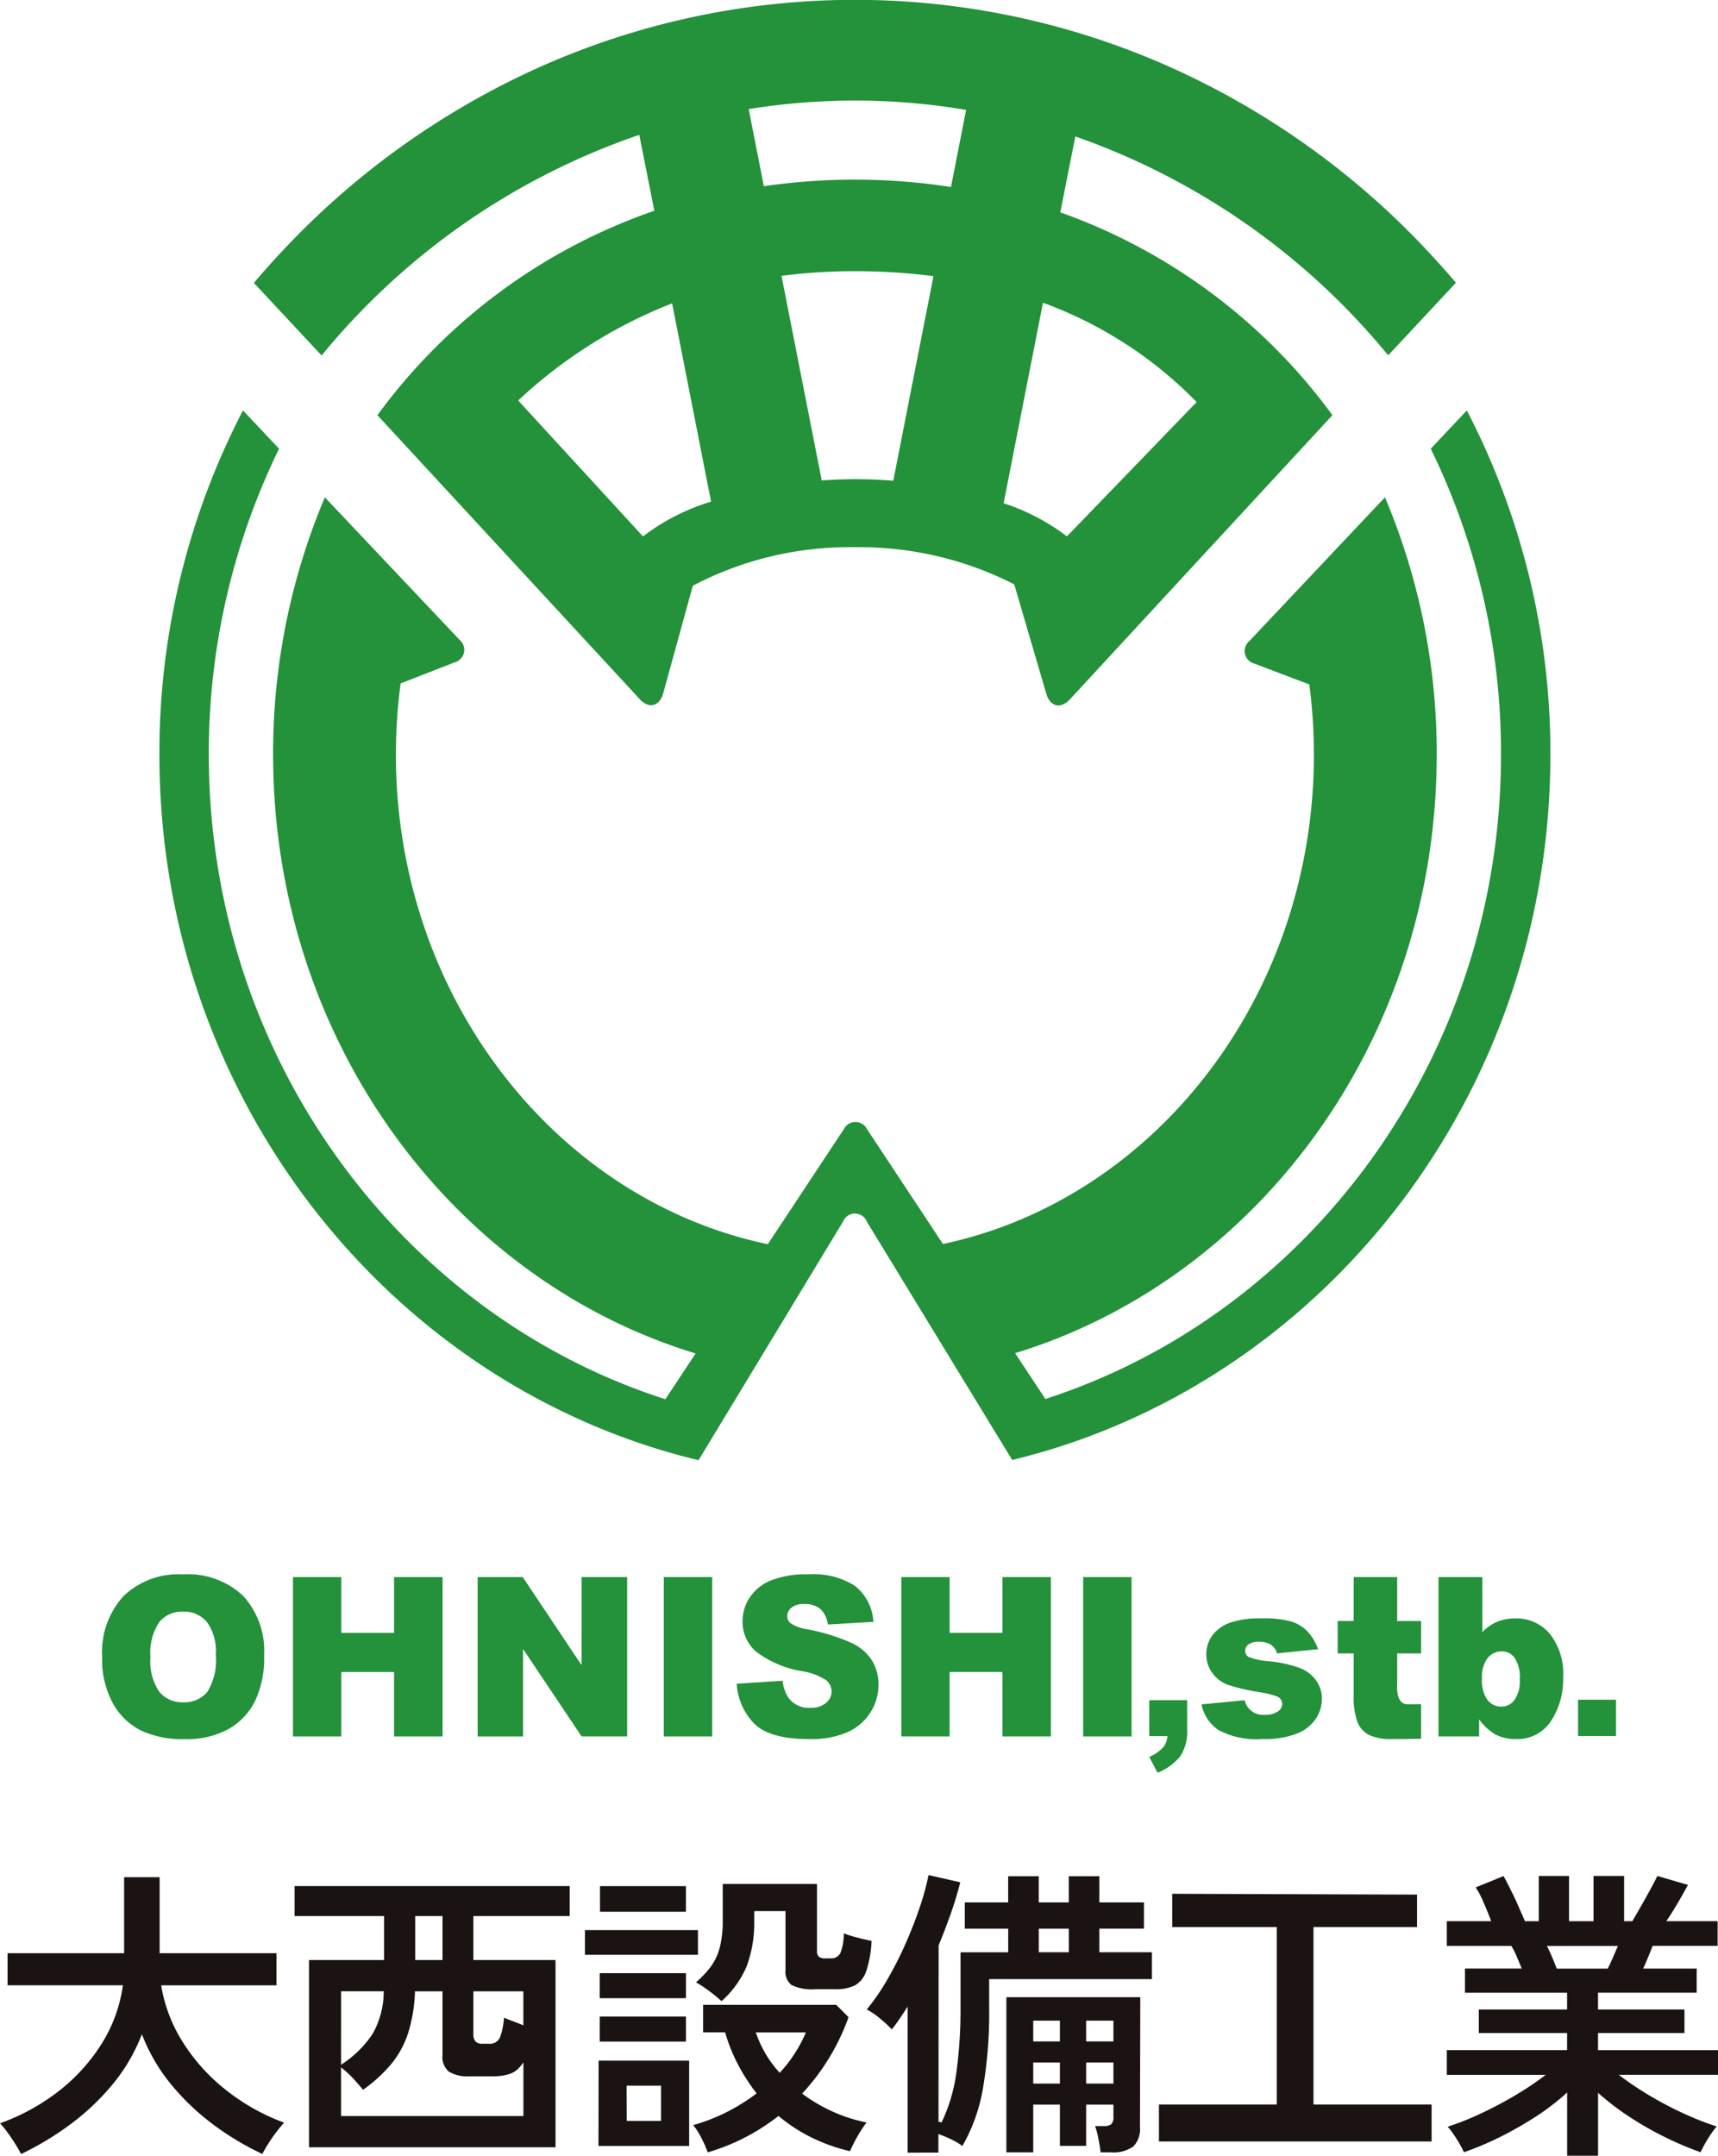
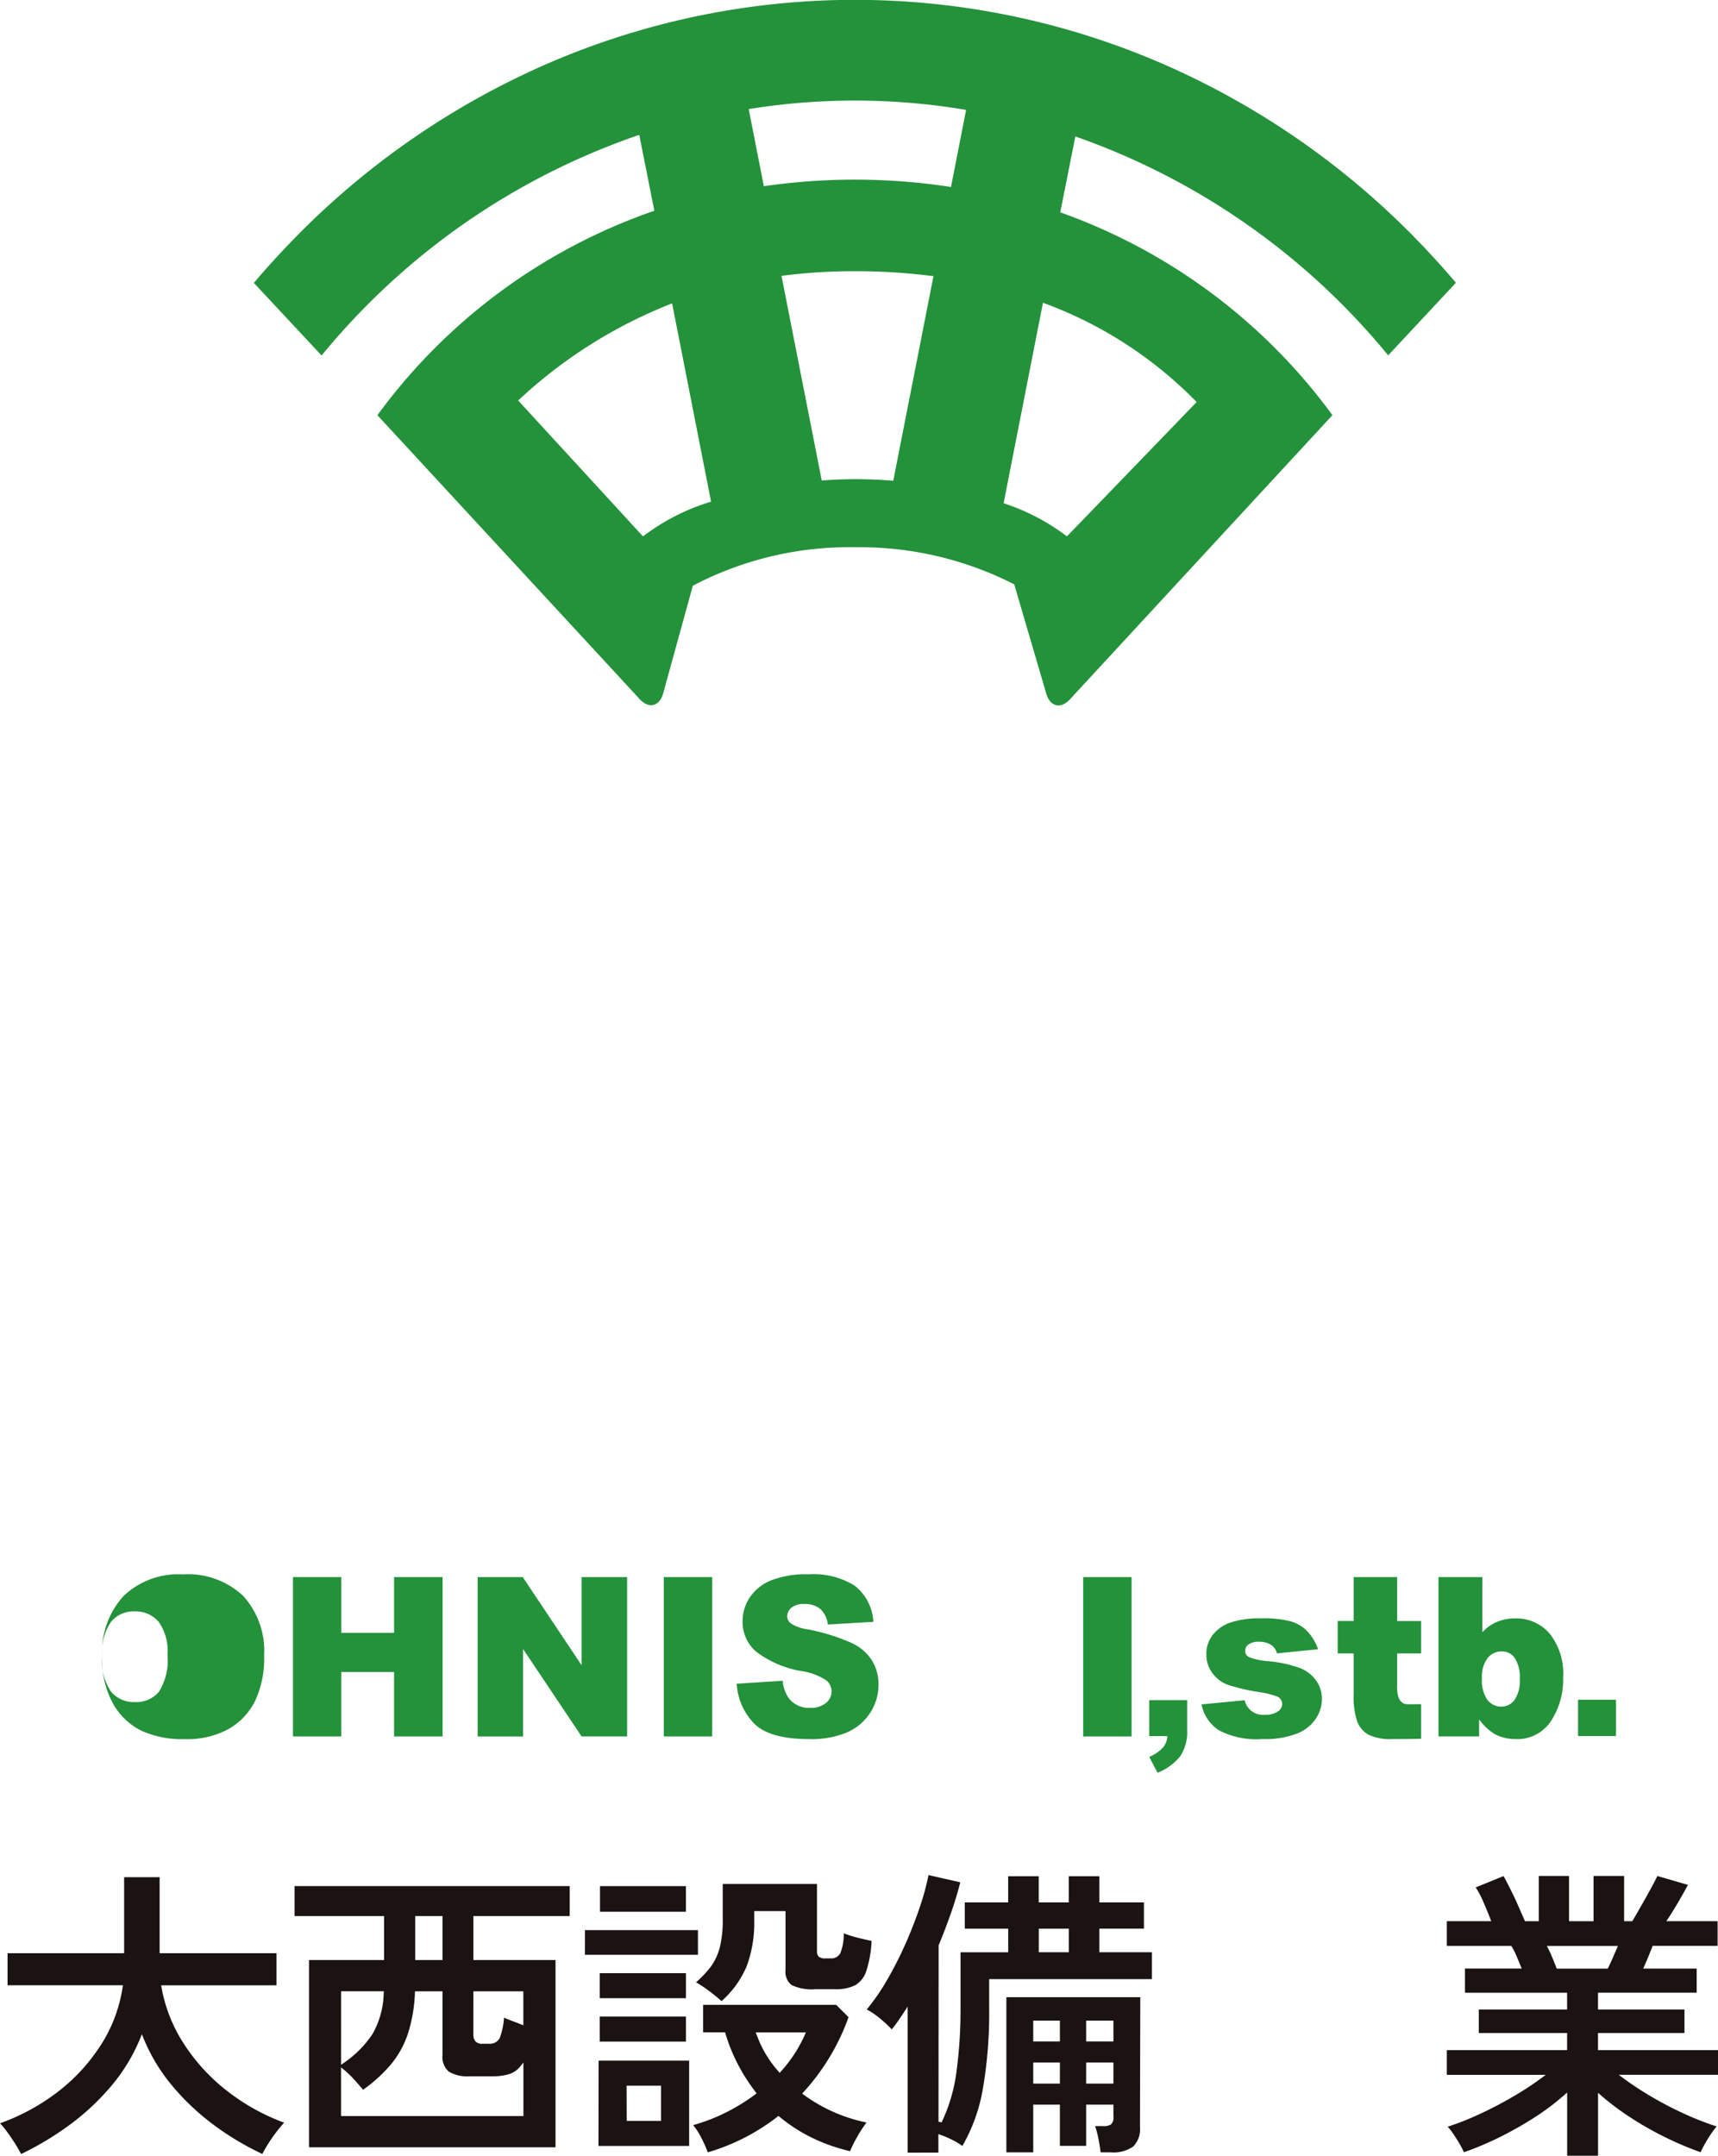
<svg xmlns="http://www.w3.org/2000/svg" width="156.208" height="195.984" viewBox="0 0 156.208 195.984">
  <g data-name="グループ 12864">
    <path data-name="パス 1056360" d="M1.919 195.826a13.775 13.775 0 00-.542-.932 18.17 18.17 0 00-.789-1.156 7.273 7.273 0 00-.587-.7 19.255 19.255 0 005.314-2.908 16.731 16.731 0 003.926-4.322 13.372 13.372 0 001.908-5.147l.025-.171H.687v-2.919h10.6v-6.908h3.227v6.908h10.627v2.923H14.654l.03.174a13.814 13.814 0 002.007 5.1 17.277 17.277 0 003.964 4.33 19.181 19.181 0 005.182 2.882c-.2.218-.421.476-.649.771a14.34 14.34 0 00-1.336 2.073 25.508 25.508 0 01-4.317-2.566 22.018 22.018 0 01-3.834-3.584 16.462 16.462 0 01-2.662-4.394l-.137-.338-.138.338a16.3 16.3 0 01-2.69 4.414 21.955 21.955 0 01-3.875 3.583 27.548 27.548 0 01-4.279 2.554" fill="#1a1311" />
    <path data-name="パス 1056361" d="M28.096 195.22v-17.025h6.824v-4h-8.138v-2.723h25.015v2.723h-8.755v4h7.468v17.025zm2.918-2.841h16.577v-4.87l-.265.335a2.117 2.117 0 01-1.033.72 5.052 5.052 0 01-1.507.2h-2.1a3.252 3.252 0 01-1.884-.431 1.741 1.741 0 01-.568-1.493v-5.8h-2.5l-.008.142a13.917 13.917 0 01-.65 3.75 8.609 8.609 0 01-1.567 2.794 13.7 13.7 0 01-2.5 2.264q-.313-.381-.755-.874a8.748 8.748 0 00-1-.965l-.243-.2zm0-4.659l.235-.166a9.743 9.743 0 002.612-2.618 7.842 7.842 0 001.029-3.743l.01-.158h-3.885zm12.027-2.775a.981.981 0 00.171.625.811.811 0 00.676.235h.56a1.012 1.012 0 001-.542 6.69 6.69 0 00.382-1.836c.186.089.4.178.636.266.316.119.623.236.92.354l.2.081v-3.088h-4.544zm-5.286-6.75h2.48v-4h-2.48z" fill="#1a1311" />
    <path data-name="パス 1056362" d="M64.348 195.672a10.1 10.1 0 00-.579-1.312 6.344 6.344 0 00-.741-1.158 16.853 16.853 0 002.942-1.132 17.831 17.831 0 002.708-1.664l.12-.091-.092-.119a16.749 16.749 0 01-1.636-2.565 15.591 15.591 0 01-1.108-2.757l-.031-.107h-2v-2.5h12.1l1.122 1.121a20.1 20.1 0 01-4.106 6.826l-.112.122.134.1a14.682 14.682 0 002.784 1.6 14.512 14.512 0 002.936.927 10.914 10.914 0 00-.81 1.24 12.027 12.027 0 00-.69 1.368 16.311 16.311 0 01-3.451-1.217 14.875 14.875 0 01-2.963-1.911l-.092-.077-.094.074a19.037 19.037 0 01-6.329 3.235m4.435-10.7a10.214 10.214 0 001.986 3.349l.111.127.112-.126a12.562 12.562 0 002.179-3.34l.091-.209h-4.56zm-14.367 2.366h8.233v7.758h-8.245zm2.555 5.482h3.123v-3.206h-3.135zm-2.455-9.49h7.842v2.275h-7.842zm11.081-1.4a15.68 15.68 0 00-1.127-.922 10.937 10.937 0 00-1.2-.79 9.257 9.257 0 001.312-1.379 5.139 5.139 0 00.85-1.785 9.927 9.927 0 00.271-2.514v-3.264h8.569v6.117a.643.643 0 00.175.5.926.926 0 00.616.149h.5a.913.913 0 00.842-.5 4.672 4.672 0 00.3-1.78 9.516 9.516 0 001.151.368c.512.135.975.241 1.378.315a10.159 10.159 0 01-.472 2.721 2.322 2.322 0 01-1.021 1.319 3.923 3.923 0 01-1.818.36h-1.807a4.261 4.261 0 01-2.156-.381 1.531 1.531 0 01-.549-1.372v-5.351h-2.844v1.016a11.219 11.219 0 01-.7 4.029 8.933 8.933 0 01-2.267 3.137m-11.084-2.537h7.842v2.275h-7.842zm-1.343-3.916H63.46v2.247H53.185zm1.37-4h7.813v2.329h-7.813z" fill="#1a1311" />
    <path data-name="パス 1056363" d="M82.524 195.705v-13.277l-.274.424c-.2.316-.413.626-.626.933-.18.256-.361.5-.54.712a11.889 11.889 0 00-1.075-.994 6.876 6.876 0 00-1.2-.816 19.45 19.45 0 001.835-2.657 33.629 33.629 0 001.714-3.373 38.255 38.255 0 001.32-3.411 22.242 22.242 0 00.746-2.776l2.889.658a33.76 33.76 0 01-.84 2.777 56.819 56.819 0 01-1.13 2.957l-.011 16.029.282.066a15.246 15.246 0 001.356-4.632 41.988 41.988 0 00.365-5.755v-5.082h4.335v-2.144h-3.946v-2.39h3.943v-2.378h2.78v2.378h2.73v-2.378h2.78v2.378h4.055v2.387h-4.055v2.144h4.782v2.444h-14.8v2.638a40.468 40.468 0 01-.584 7.4 15.822 15.822 0 01-1.852 5.134 5.664 5.664 0 00-.829-.512 9.335 9.335 0 00-1.152-.5l-.2-.069v1.682zm11.926-18.218h2.73v-2.143h-2.73zm5.624 18.19a16.457 16.457 0 00-.211-1.279 7.9 7.9 0 00-.29-1.109h.732a1.161 1.161 0 00.723-.159.9.9 0 00.209-.716v-1.073h-2.479v3.748H96.37v-3.748h-2.423v4.336h-2.444V181.57h12.177l-.028 11.822a2.228 2.228 0 01-.607 1.749 3.111 3.111 0 01-2.041.536zm-1.316-6.247h2.479v-1.92h-2.479zm-4.811 0h2.424v-1.92h-2.424zm4.811-3.833h2.479v-1.891h-2.479zm-4.811 0h2.424v-1.891h-2.424z" fill="#1a1311" />
-     <path data-name="パス 1056364" d="M105.377 194.689v-3.359h10.713v-16.135h-9.505v-3.024l22.259.075v2.949h-9.417v16.136h10.74v3.359z" fill="#1a1311" />
    <path data-name="パス 1056365" d="M142.492 195.985v-5.748l-.247.22a22.235 22.235 0 01-2.821 2.111 33.134 33.134 0 01-3.229 1.81 28.253 28.253 0 01-3.085 1.29c-.093-.2-.218-.443-.372-.714q-.283-.495-.623-.989a5.378 5.378 0 00-.485-.617 25.267 25.267 0 002.718-1.064c1.052-.48 2.1-1.019 3.1-1.6a28.631 28.631 0 002.742-1.786l.36-.267h-9v-2.248h10.936v-1.554h-8.027v-2.135h8.027v-1.528H133.2v-2.197h5.164s-.347-.835-.477-1.144a6.423 6.423 0 00-.43-.845l-.043-.071h-5.864v-2.247h4.04l-.078-.2q-.281-.729-.659-1.6a8.1 8.1 0 00-.677-1.272l2.534-1.029c.254.443.947 1.831 1.128 2.238l.82 1.865h1.254v-4.112h2.752v4.112h2.227v-4.112h2.779v4.112h.746l.043-.074c.017-.028 1.628-2.768 2.237-4.037l2.779.809q-.225.418-.528.954-.362.641-.71 1.212t-.571.9l-.153.232h4.66v2.247h-5.912l-.036.1a34.11 34.11 0 01-.725 1.754l-.094.21h4.864v2.192h-8.971v1.528h7.86v2.138h-7.86v1.557h10.909v2.243h-9.027l.36.267a29.315 29.315 0 002.727 1.786 32.053 32.053 0 003.091 1.587 26.36 26.36 0 002.729 1.055 6.511 6.511 0 00-.469.613 12.67 12.67 0 00-.623 1.005c-.155.279-.28.522-.37.725a29.62 29.62 0 01-3.043-1.277 30.209 30.209 0 01-3.2-1.794 24.509 24.509 0 01-2.834-2.113l-.247-.214v5.716zm-1.736-18.86q.221.443.415.914t.334.836l.037.1h4.641l.041-.082c.132-.263.263-.551.4-.861s.482-1.116.482-1.116h-6.457z" fill="#1a1311" />
-     <path data-name="パス 1056366" d="M133.371 37.314l-3.28 3.481a63.119 63.119 0 016.388 27.79c0 27.522-17.463 50.866-41.429 58.6l-2.752-4.163c22.133-6.769 38.335-28.577 38.335-54.436a59.772 59.772 0 00-4.705-23.37v-.005L113.597 58.28a1.179 1.179 0 00.472 2.054l4.98 1.892a49.366 49.366 0 01.418 6.358c0 22.032-14.534 40.443-33.73 44.512l-6.9-10.433a1.177 1.177 0 00-2.115 0l-6.909 10.452c-19.239-4.032-33.817-22.464-33.817-44.53a49.288 49.288 0 01.431-6.451l4.9-1.913a1.18 1.18 0 00.459-2.051L29.647 45.331l-.11-.117a59.758 59.758 0 00-4.705 23.37c0 25.891 16.242 47.723 38.417 54.463l-2.752 4.162c-24.009-7.705-41.512-31.071-41.512-58.625a63.115 63.115 0 016.388-27.789l-3.28-3.482a67.584 67.584 0 00-7.6 31.271c0 31.22 20.975 57.434 49.023 64.168l13.134-21.689a1.166 1.166 0 012.166 0l13.217 21.669c28-6.766 48.936-32.959 48.936-64.148a67.581 67.581 0 00-7.6-31.271" fill="#23923a" />
    <path data-name="パス 1056367" d="M58.125 12.261l1.37 6.9a52.288 52.288 0 00-25.17 18.574h-.011l.005.005-.005.007 20.942 22.664 2.9 3.142c.847.917 1.814.677 2.148-.536l2.691-9.766a30.608 30.608 0 0114.735-3.5 30.908 30.908 0 0114.489 3.376l2.915 9.942c.347 1.183 1.311 1.415 2.142.516l2.981-3.226 20.892-22.614a52.3 52.3 0 00-24.744-18.439l1.369-6.9a64.176 64.176 0 0128.446 19.9l6.159-6.6q-1.38-1.623-2.853-3.18a72.763 72.763 0 00-23.24-16.474 70.259 70.259 0 00-57.114 0 72.76 72.76 0 00-23.235 16.487q-1.477 1.553-2.854 3.181l6.159 6.6a64.136 64.136 0 0128.883-20.059m2.986 15.318l3.543 18.029a19.335 19.335 0 00-6.189 3.16L47.115 36.41a43.775 43.775 0 0114-8.831m13.6 16.1l-3.657-18.6a51.3 51.3 0 016.678-.424 55.449 55.449 0 017.139.453l-3.656 18.6a41.849 41.849 0 00-3.368-.144c-1.026 0-2.078.04-3.136.118m34.092-7.134l-10.814 11.2-.987 1.013a19.442 19.442 0 00-5.753-3.009l3.578-18.228a37.428 37.428 0 0113.97 9.024M87.844 9.99L86.467 17a57.48 57.48 0 00-17.015-.071l-1.377-7.012a60.748 60.748 0 0119.769.073" fill="#23923a" />
-     <path data-name="パス 1056368" d="M9.288 150.632a7.551 7.551 0 011.939-5.524 7.217 7.217 0 015.4-1.977 7.348 7.348 0 015.468 1.942 7.407 7.407 0 011.919 5.441 9.059 9.059 0 01-.839 4.165 6.034 6.034 0 01-2.423 2.531 7.88 7.88 0 01-3.951.9 8.942 8.942 0 01-3.98-.78 6.042 6.042 0 01-2.555-2.47 8.331 8.331 0 01-.979-4.231m4.392.02a4.927 4.927 0 00.8 3.153 2.685 2.685 0 002.176.959 2.681 2.681 0 002.191-.94 5.436 5.436 0 00.776-3.37 4.542 4.542 0 00-.809-2.99 2.745 2.745 0 00-2.2-.944 2.646 2.646 0 00-2.133.959 4.942 4.942 0 00-.8 3.172" fill="#23923a" />
+     <path data-name="パス 1056368" d="M9.288 150.632a7.551 7.551 0 011.939-5.524 7.217 7.217 0 015.4-1.977 7.348 7.348 0 015.468 1.942 7.407 7.407 0 011.919 5.441 9.059 9.059 0 01-.839 4.165 6.034 6.034 0 01-2.423 2.531 7.88 7.88 0 01-3.951.9 8.942 8.942 0 01-3.98-.78 6.042 6.042 0 01-2.555-2.47 8.331 8.331 0 01-.979-4.231a4.927 4.927 0 00.8 3.153 2.685 2.685 0 002.176.959 2.681 2.681 0 002.191-.94 5.436 5.436 0 00.776-3.37 4.542 4.542 0 00-.809-2.99 2.745 2.745 0 00-2.2-.944 2.646 2.646 0 00-2.133.959 4.942 4.942 0 00-.8 3.172" fill="#23923a" />
    <path data-name="パス 1056369" d="M26.639 143.378h4.392v5.07h4.8v-5.07h4.411v14.489H35.83v-5.86h-4.8v5.86h-4.391z" fill="#23923a" />
    <path data-name="パス 1056370" d="M43.43 143.378h4.1l5.351 8.016v-8.016h4.14v14.489h-4.14l-5.321-7.951v7.956h-4.13z" fill="#23923a" />
    <path data-name="長方形 25179" fill="#23923a" d="M60.355 143.378h4.401v14.489h-4.401z" />
    <path data-name="パス 1056371" d="M66.983 153.073l4.179-.267a3.281 3.281 0 00.556 1.582 2.3 2.3 0 001.939.879 2.119 2.119 0 001.449-.45 1.356 1.356 0 00.509-1.042 1.342 1.342 0 00-.485-1.009 5.564 5.564 0 00-2.249-.84 9.456 9.456 0 01-4.121-1.759 3.567 3.567 0 01-1.241-2.8 3.855 3.855 0 01.635-2.11 4.231 4.231 0 011.91-1.562 8.766 8.766 0 013.494-.568 7.045 7.045 0 014.154 1.033 4.481 4.481 0 011.7 3.286l-4.14.247a2.284 2.284 0 00-.693-1.423 2.2 2.2 0 00-1.459-.445 1.735 1.735 0 00-1.154.331 1.021 1.021 0 00-.388.805.811.811 0 00.32.623 3.54 3.54 0 001.474.533 18.214 18.214 0 014.125 1.28 4.366 4.366 0 011.814 1.606 4.134 4.134 0 01.567 2.144 4.656 4.656 0 01-.757 2.57 4.753 4.753 0 01-2.113 1.784 8.4 8.4 0 01-3.422.607q-3.627 0-5.022-1.423a5.661 5.661 0 01-1.58-3.617" fill="#23923a" />
-     <path data-name="パス 1056372" d="M81.95 143.378h4.394v5.07h4.8v-5.07h4.411v14.489h-4.411v-5.86h-4.8v5.86h-4.392z" fill="#23923a" />
    <path data-name="長方形 25180" fill="#23923a" d="M98.487 143.378h4.401v14.489h-4.401z" />
    <path data-name="パス 1056373" d="M104.494 154.567h3.45v2.709a4.032 4.032 0 01-.61 2.361 4.987 4.987 0 01-2.086 1.529l-.754-1.439a3.606 3.606 0 001.265-.869 1.786 1.786 0 00.385-1.023h-1.65z" fill="#23923a" />
    <path data-name="パス 1056374" d="M109.253 154.951l3.917-.376a1.71 1.71 0 001.842 1.324 1.943 1.943 0 001.231-.345.778.778 0 00.339-.642.734.734 0 00-.446-.671 8.061 8.061 0 00-1.7-.415 17.487 17.487 0 01-2.855-.676 3.022 3.022 0 01-1.348-1.052 2.768 2.768 0 01-.547-1.689 2.8 2.8 0 01.591-1.787 3.517 3.517 0 011.628-1.121 8.5 8.5 0 012.783-.37 9.479 9.479 0 012.72.287 3.54 3.54 0 011.464.889 4.683 4.683 0 01.975 1.631l-3.742.376a1.31 1.31 0 00-.485-.741 1.951 1.951 0 00-1.125-.316 1.568 1.568 0 00-.974.242.725.725 0 00-.306.587.626.626 0 00.388.583 6.149 6.149 0 001.687.355 11.313 11.313 0 012.928.632 3.24 3.24 0 011.469 1.154 2.878 2.878 0 01.509 1.649 3.285 3.285 0 01-.539 1.767 3.652 3.652 0 01-1.7 1.368 8.011 8.011 0 01-3.155.508 7.374 7.374 0 01-4.019-.82 3.692 3.692 0 01-1.537-2.332" fill="#23923a" />
    <path data-name="パス 1056375" d="M127.037 143.378v3.993h2.172v2.945h-2.172v2.736c0 .223-.158 1.886.946 1.886 1.039 0 1.226-.008 1.226-.008v3.145a89.703 89.703 0 01-2.588.029 4.687 4.687 0 01-2.172-.385 2.332 2.332 0 01-1.032-1.17 6.992 6.992 0 01-.335-2.542v-3.691h-1.454v-2.946h1.454v-3.993z" fill="#23923a" />
    <path data-name="パス 1056376" d="M134.778 143.378v5.021a3.815 3.815 0 011.333-.949 4.268 4.268 0 011.673-.316 3.983 3.983 0 013.117 1.384 5.835 5.835 0 011.227 3.993 6.878 6.878 0 01-1.11 3.963 3.647 3.647 0 01-3.214 1.631 3.98 3.98 0 01-1.9-.454 5 5 0 01-1.417-1.335v1.552h-3.694v-14.49zm.475 11.178a1.577 1.577 0 001.26.6 1.469 1.469 0 001.188-.6 3 3 0 00.48-1.882 3.183 3.183 0 00-.466-1.958 1.423 1.423 0 00-1.154-.583 1.63 1.63 0 00-1.3.607 2.806 2.806 0 00-.514 1.844 3.064 3.064 0 00.5 1.967" fill="#23923a" />
    <path data-name="長方形 25181" fill="#23923a" d="M143.484 154.53h3.45v3.299h-3.45z" />
  </g>
</svg>